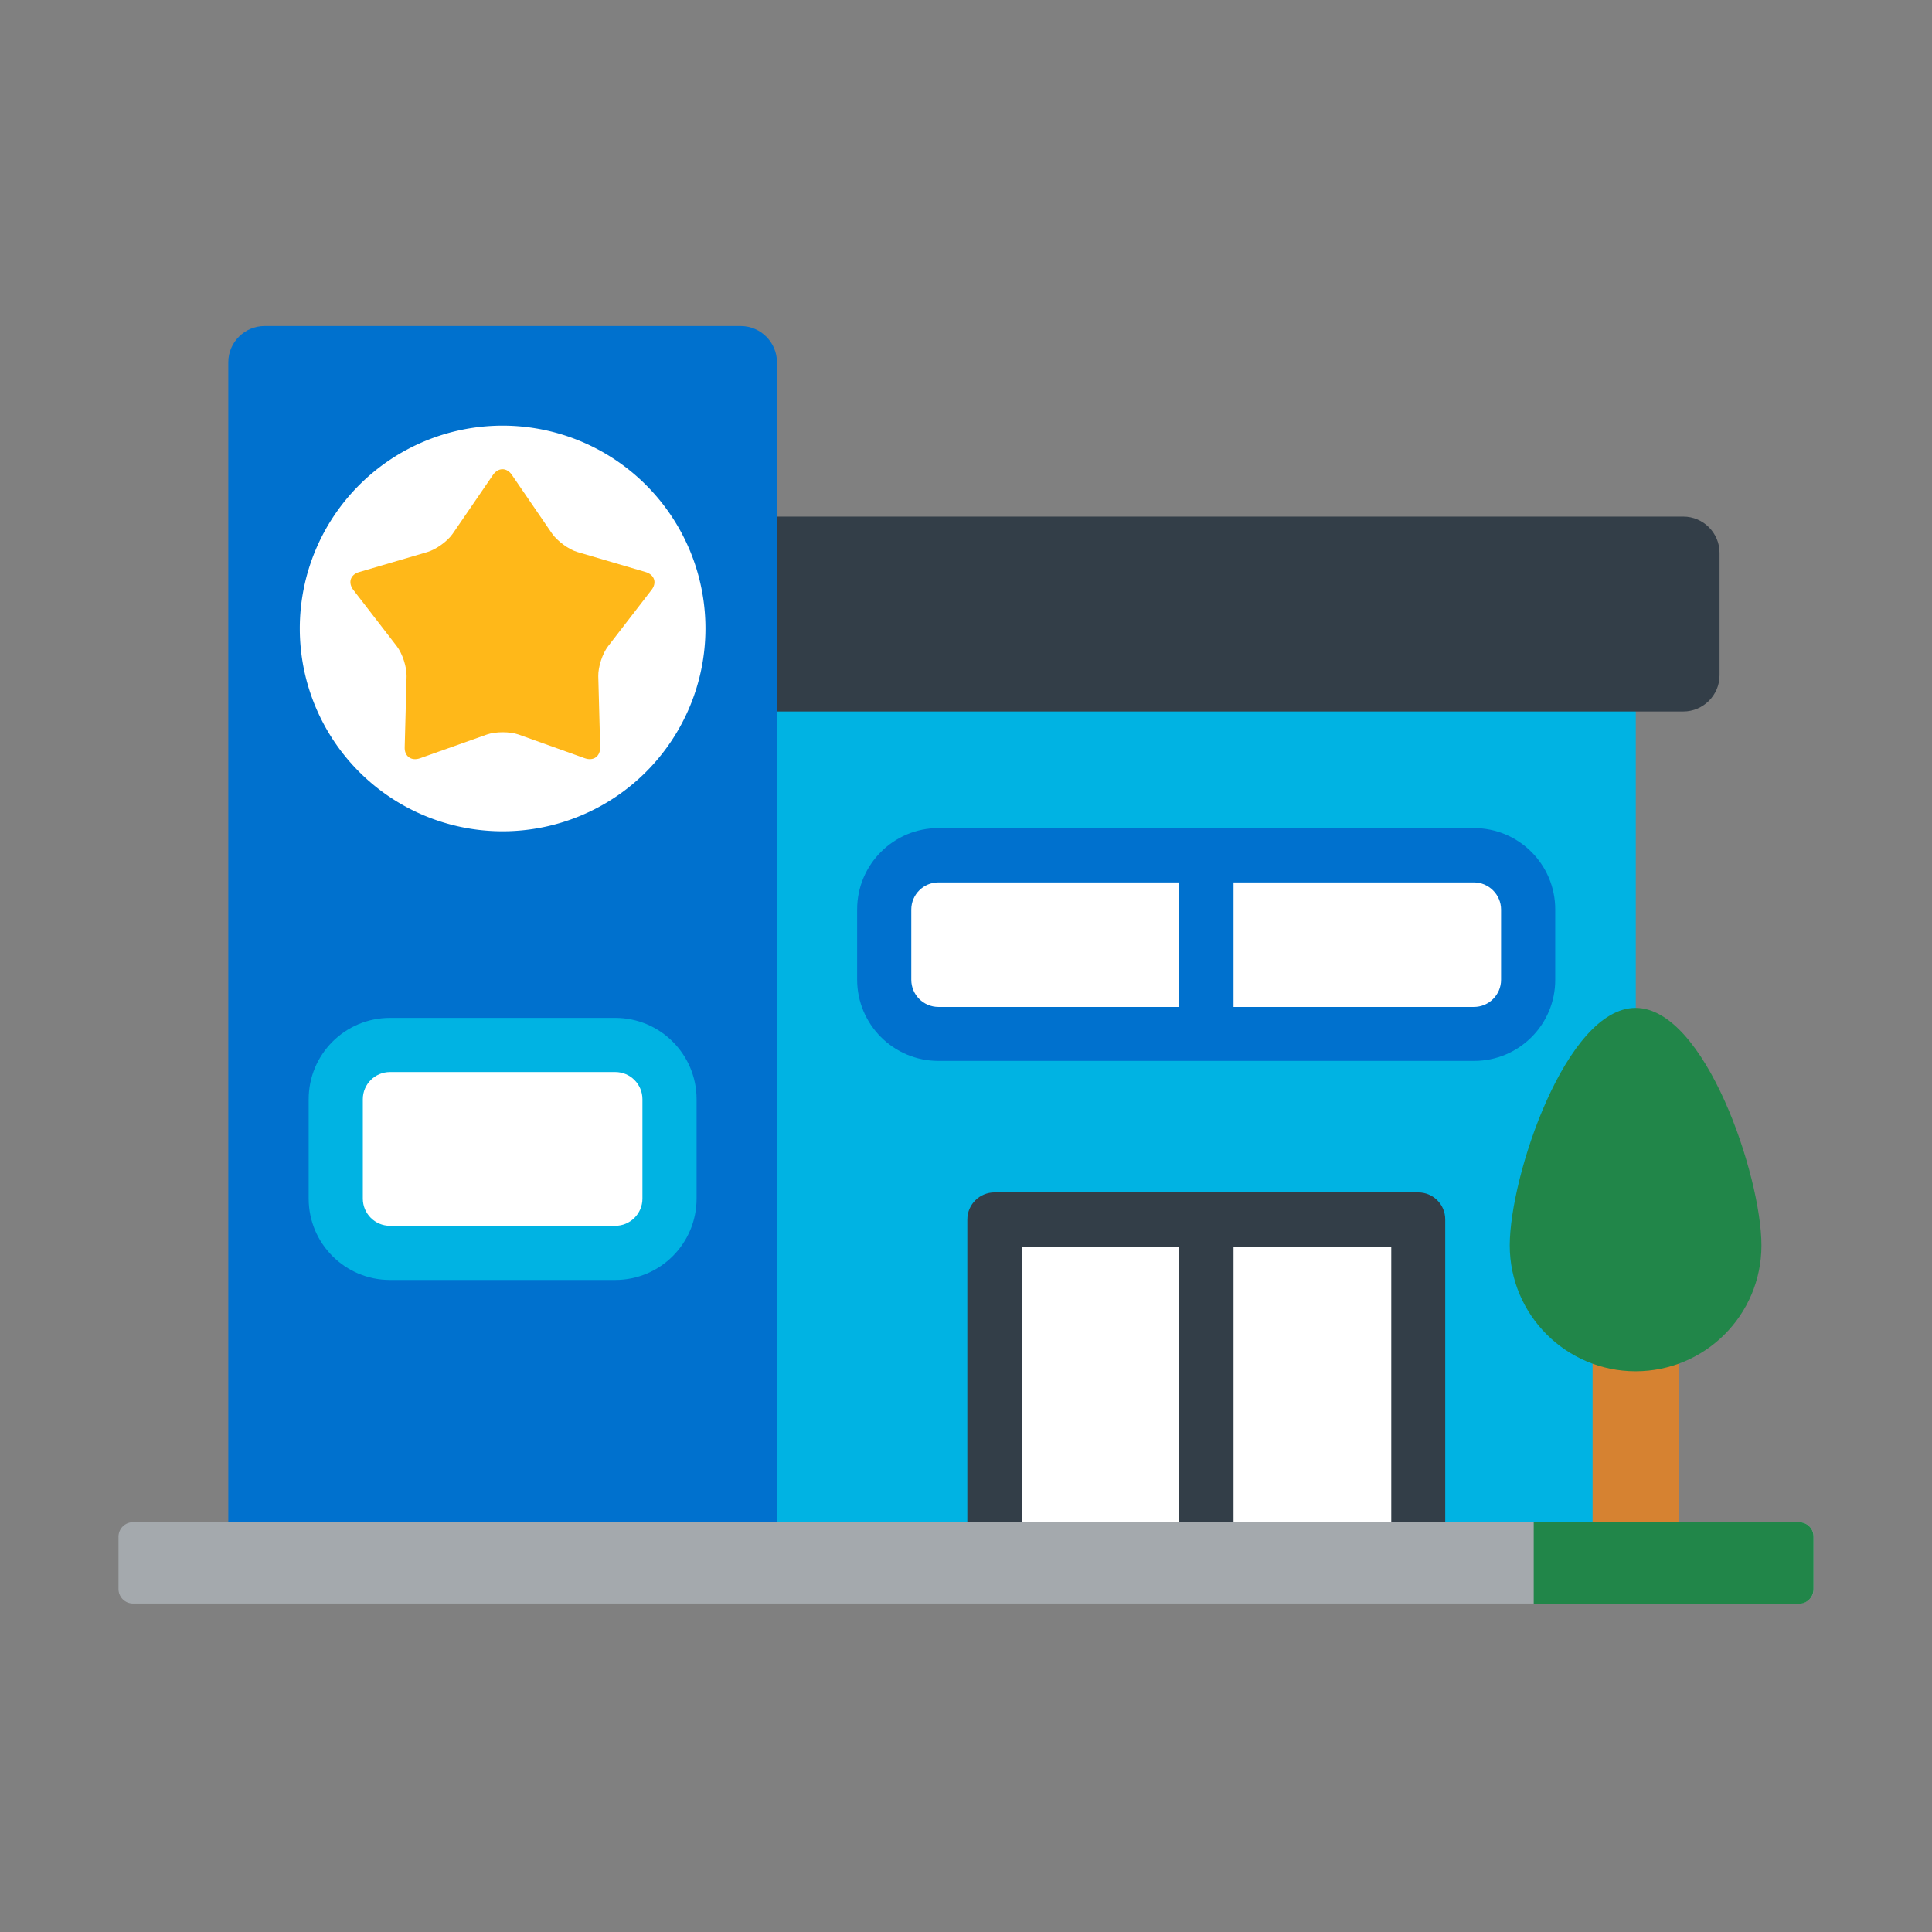
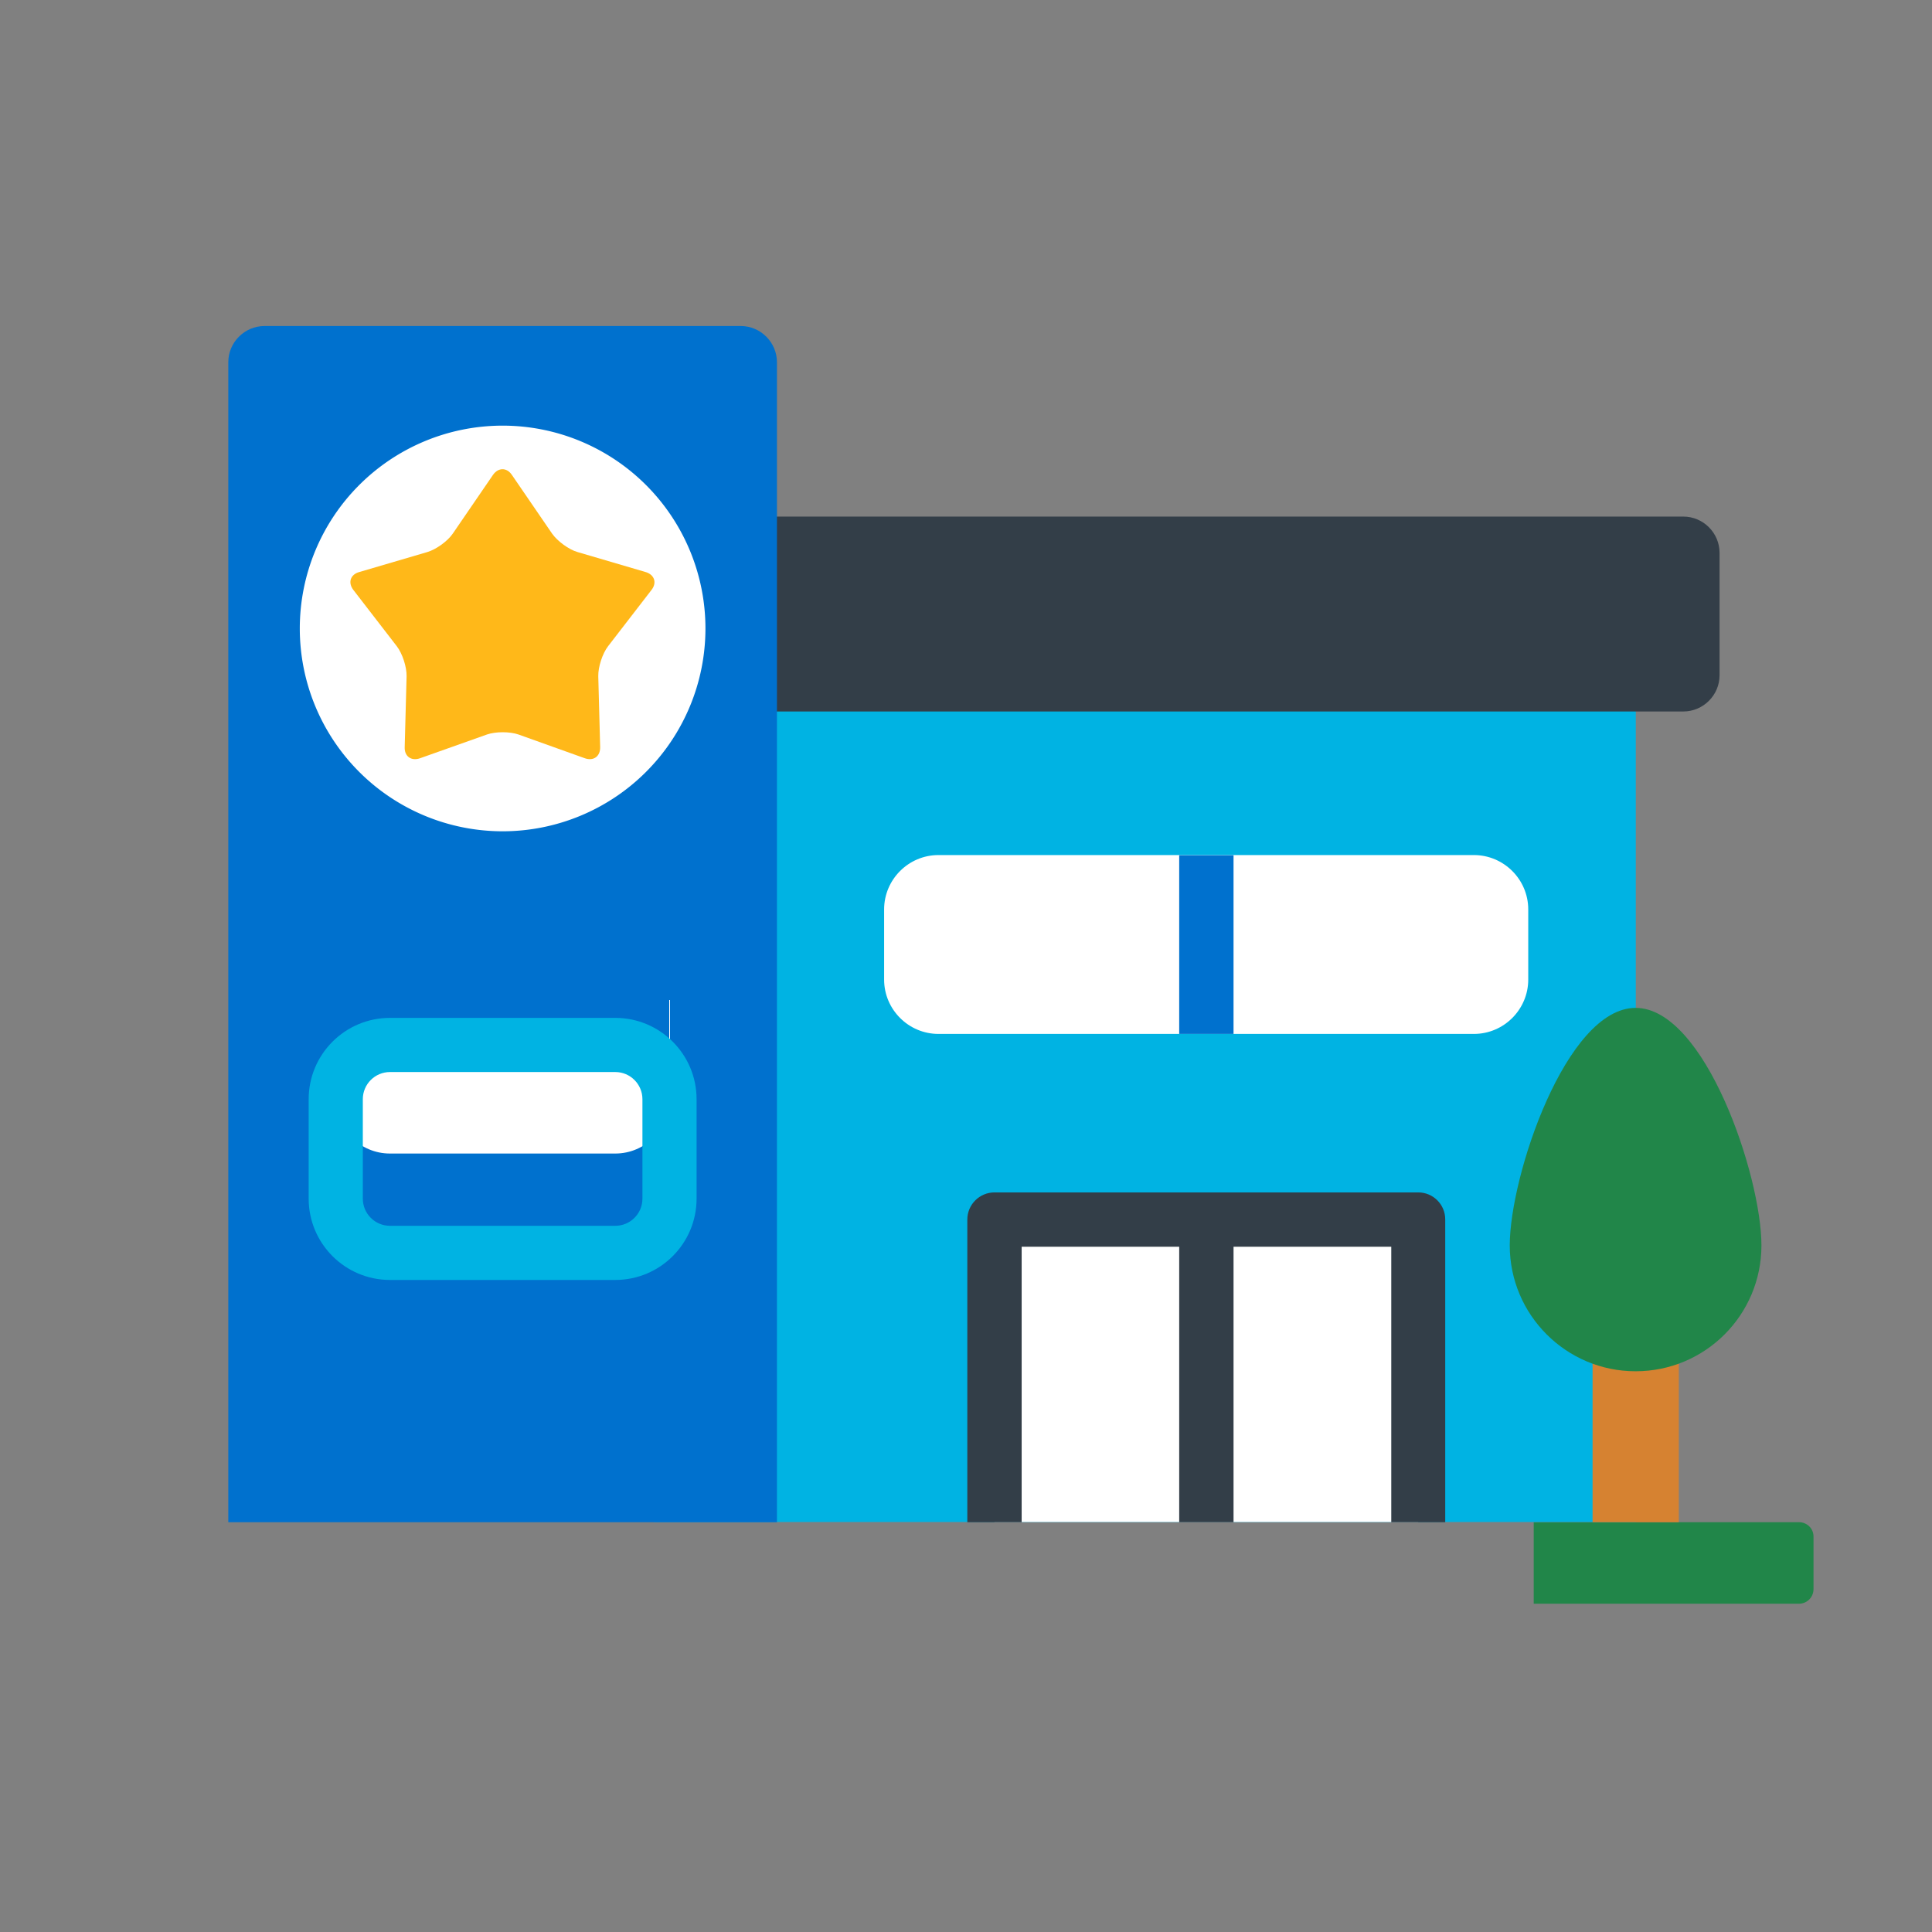
<svg xmlns="http://www.w3.org/2000/svg" width="800px" height="800px" viewBox="0 0 1024 1024" class="icon" version="1.1">
  <rect x="0" y="0" width="1024" height="1024" fill="#808080" stroke="none" />
-   <path d="M961.3 842.2c0 4.3-3.5 7.7-7.7 7.7H70.5c-4.3 0-7.7-3.5-7.7-7.7v-27.7c0-4.3 3.5-7.7 7.7-7.7h883.1c4.3 0 7.7 3.5 7.7 7.7v27.7z" fill="#A4A9AD" />
  <path d="M953.5 806.8H812.9V850h140.6c4.3 0 7.7-3.5 7.7-7.7v-27.7c0.1-4.4-3.4-7.8-7.7-7.8z" fill="#218649" />
  <path d="M346.6 353.1H867v453.6H346.6z" fill="#00B3E3" />
  <path d="M783.9 581.7H867v40h-83.1zM435 445.3h83.1v40H435zM370.2 661.3h83.1v40h-83.1zM572.2 606.4h83.1v40h-83.1zM671.9 377.1H755v40h-83.1zM710.1 741.8h83.1v40h-83.1z" fill="" />
  <path d="M346.6 353.1v453.7h95.2v-404H867v-49.7z" fill="" />
  <path d="M911.4 293c0-10.5-8.6-19.2-19.2-19.2H365.8c-10.5 0-19.2 8.6-19.2 19.2v64.9c0 10.5 8.6 19.2 19.2 19.2h526.4c10.5 0 19.2-8.6 19.2-19.2V293z" fill="#333E48" />
  <path d="M810 519.2c0 15.8-12.9 28.8-28.8 28.8H497.4c-15.8 0-28.8-12.9-28.8-28.8V482c0-15.8 12.9-28.8 28.8-28.8h283.8c15.8 0 28.8 12.9 28.8 28.8v37.2z" fill="#FFFFFF" />
  <path d="M625 453.3h28.8V548H625z" fill="#0071CE" />
  <path d="M781.3 453.3H497.4c-15.8 0-28.8 12.9-28.8 28.8v32c0-15.8 12.9-28.8 28.8-28.8h283.8c15.8 0 28.8 12.9 28.8 28.8v-32c0-15.9-12.9-28.8-28.7-28.8z" fill="" />
-   <path d="M497.4 467.7c-7.9 0-14.4 6.4-14.4 14.4v37.2c0 7.9 6.4 14.4 14.4 14.4h283.8c7.9 0 14.4-6.4 14.4-14.4v-37.2c0-7.9-6.5-14.4-14.4-14.4H497.4z m283.9 94.6H497.4c-23.8 0-43.1-19.3-43.1-43.1V482c0-23.8 19.3-43.1 43.1-43.1h283.8c23.8 0 43.1 19.3 43.1 43.1v37.2c0.1 23.8-19.2 43.1-43 43.1z" fill="#0071CE" />
  <path d="M527.1 646.3h224.6v160.4H527.1z" fill="#FFFFFF" />
  <path d="M751.7 632H527.1c-7.9 0-14.4 6.4-14.4 14.4v160.4h28.8v-146H625v146h28.8v-146h83.6v146H766V646.3c0-7.9-6.4-14.3-14.3-14.3z" fill="#333E48" />
  <path d="M411.8 806.8V192c0-10.5-8.6-19.2-19.2-19.2H140.2c-10.5 0-19.2 8.6-19.2 19.2v614.8h290.8z" fill="#0071CE" />
  <path d="M121.1 649.9h83.1v40h-83.1zM328.7 528h83.1v40h-83.1zM121.1 242.7h83.1v40h-83.1zM172.8 469.8h83.1v40h-83.1zM328.7 211.6h83.1v40h-83.1zM273.7 721.9h83.1v40h-83.1z" fill="" />
-   <path d="M354.9 582.6c0-15.8-12.9-28.8-28.8-28.8H206.7c-15.8 0-28.8 12.9-28.8 28.8v52.7c0 15.8 12.9 28.8 28.8 28.8h119.4c15.8 0 28.8-12.9 28.8-28.8v-52.7z" fill="#FFFFFF" />
+   <path d="M354.9 582.6c0-15.8-12.9-28.8-28.8-28.8H206.7c-15.8 0-28.8 12.9-28.8 28.8c0 15.8 12.9 28.8 28.8 28.8h119.4c15.8 0 28.8-12.9 28.8-28.8v-52.7z" fill="#FFFFFF" />
  <path d="M326.1 553.8H206.7c-15.8 0-28.8 12.9-28.8 28.8V616c0-15.8 12.9-28.8 28.8-28.8h119.4c15.8 0 28.8 12.9 28.8 28.8v-33.4c0-15.8-13-28.8-28.8-28.8z" fill="" />
  <path d="M206.7 568.2c-7.9 0-14.4 6.4-14.4 14.4v52.7c0 7.9 6.4 14.4 14.4 14.4h119.4c7.9 0 14.4-6.4 14.4-14.4v-52.7c0-7.9-6.4-14.4-14.4-14.4H206.7z m119.4 110.2H206.7c-23.8 0-43.1-19.3-43.1-43.1v-52.7c0-23.8 19.3-43.1 43.1-43.1h119.4c23.8 0 43.1 19.3 43.1 43.1v52.7c0 23.8-19.3 43.1-43.1 43.1z" fill="#00B3E3" />
  <path d="M844.1 681.3h45.7v125.5h-45.7z" fill="#D68231" />
  <path d="M844.1 681.3v61c7.1 2.6 14.8 4 22.9 4 8 0 15.7-1.4 22.9-4v-61h-45.8z" fill="" />
  <path d="M933.6 660.1c0-36.8-29.9-125.9-66.7-125.9-36.8 0-66.7 89.1-66.7 125.9s29.9 66.7 66.7 66.7c36.9 0 66.7-29.9 66.7-66.7z" fill="#218649" />
  <path d="M266.4 333.1m-107.5 0a107.5 107.5 0 1 0 215 0 107.5 107.5 0 1 0-215 0Z" fill="#FFFFFF" />
  <path d="M274.8 389.3c-4.6-1.6-12.1-1.6-16.7 0l-35.5 12.6c-4.6 1.6-8.3-1-8.1-5.9l1-37.6c0.1-4.9-2.2-12-5.2-15.9l-23-29.8c-3-3.9-1.6-8.2 3.1-9.5l36.1-10.6c4.7-1.4 10.8-5.8 13.5-9.8l21.3-31.1c2.8-4 7.3-4 10 0l21.3 31.1c2.8 4 8.9 8.5 13.5 9.8l36.1 10.6c4.7 1.4 6.1 5.7 3.1 9.5l-23 29.8c-3 3.9-5.3 11-5.2 15.9l1 37.6c0.1 4.9-3.5 7.5-8.1 5.9l-35.2-12.6z" fill="#FFB819" />
</svg>